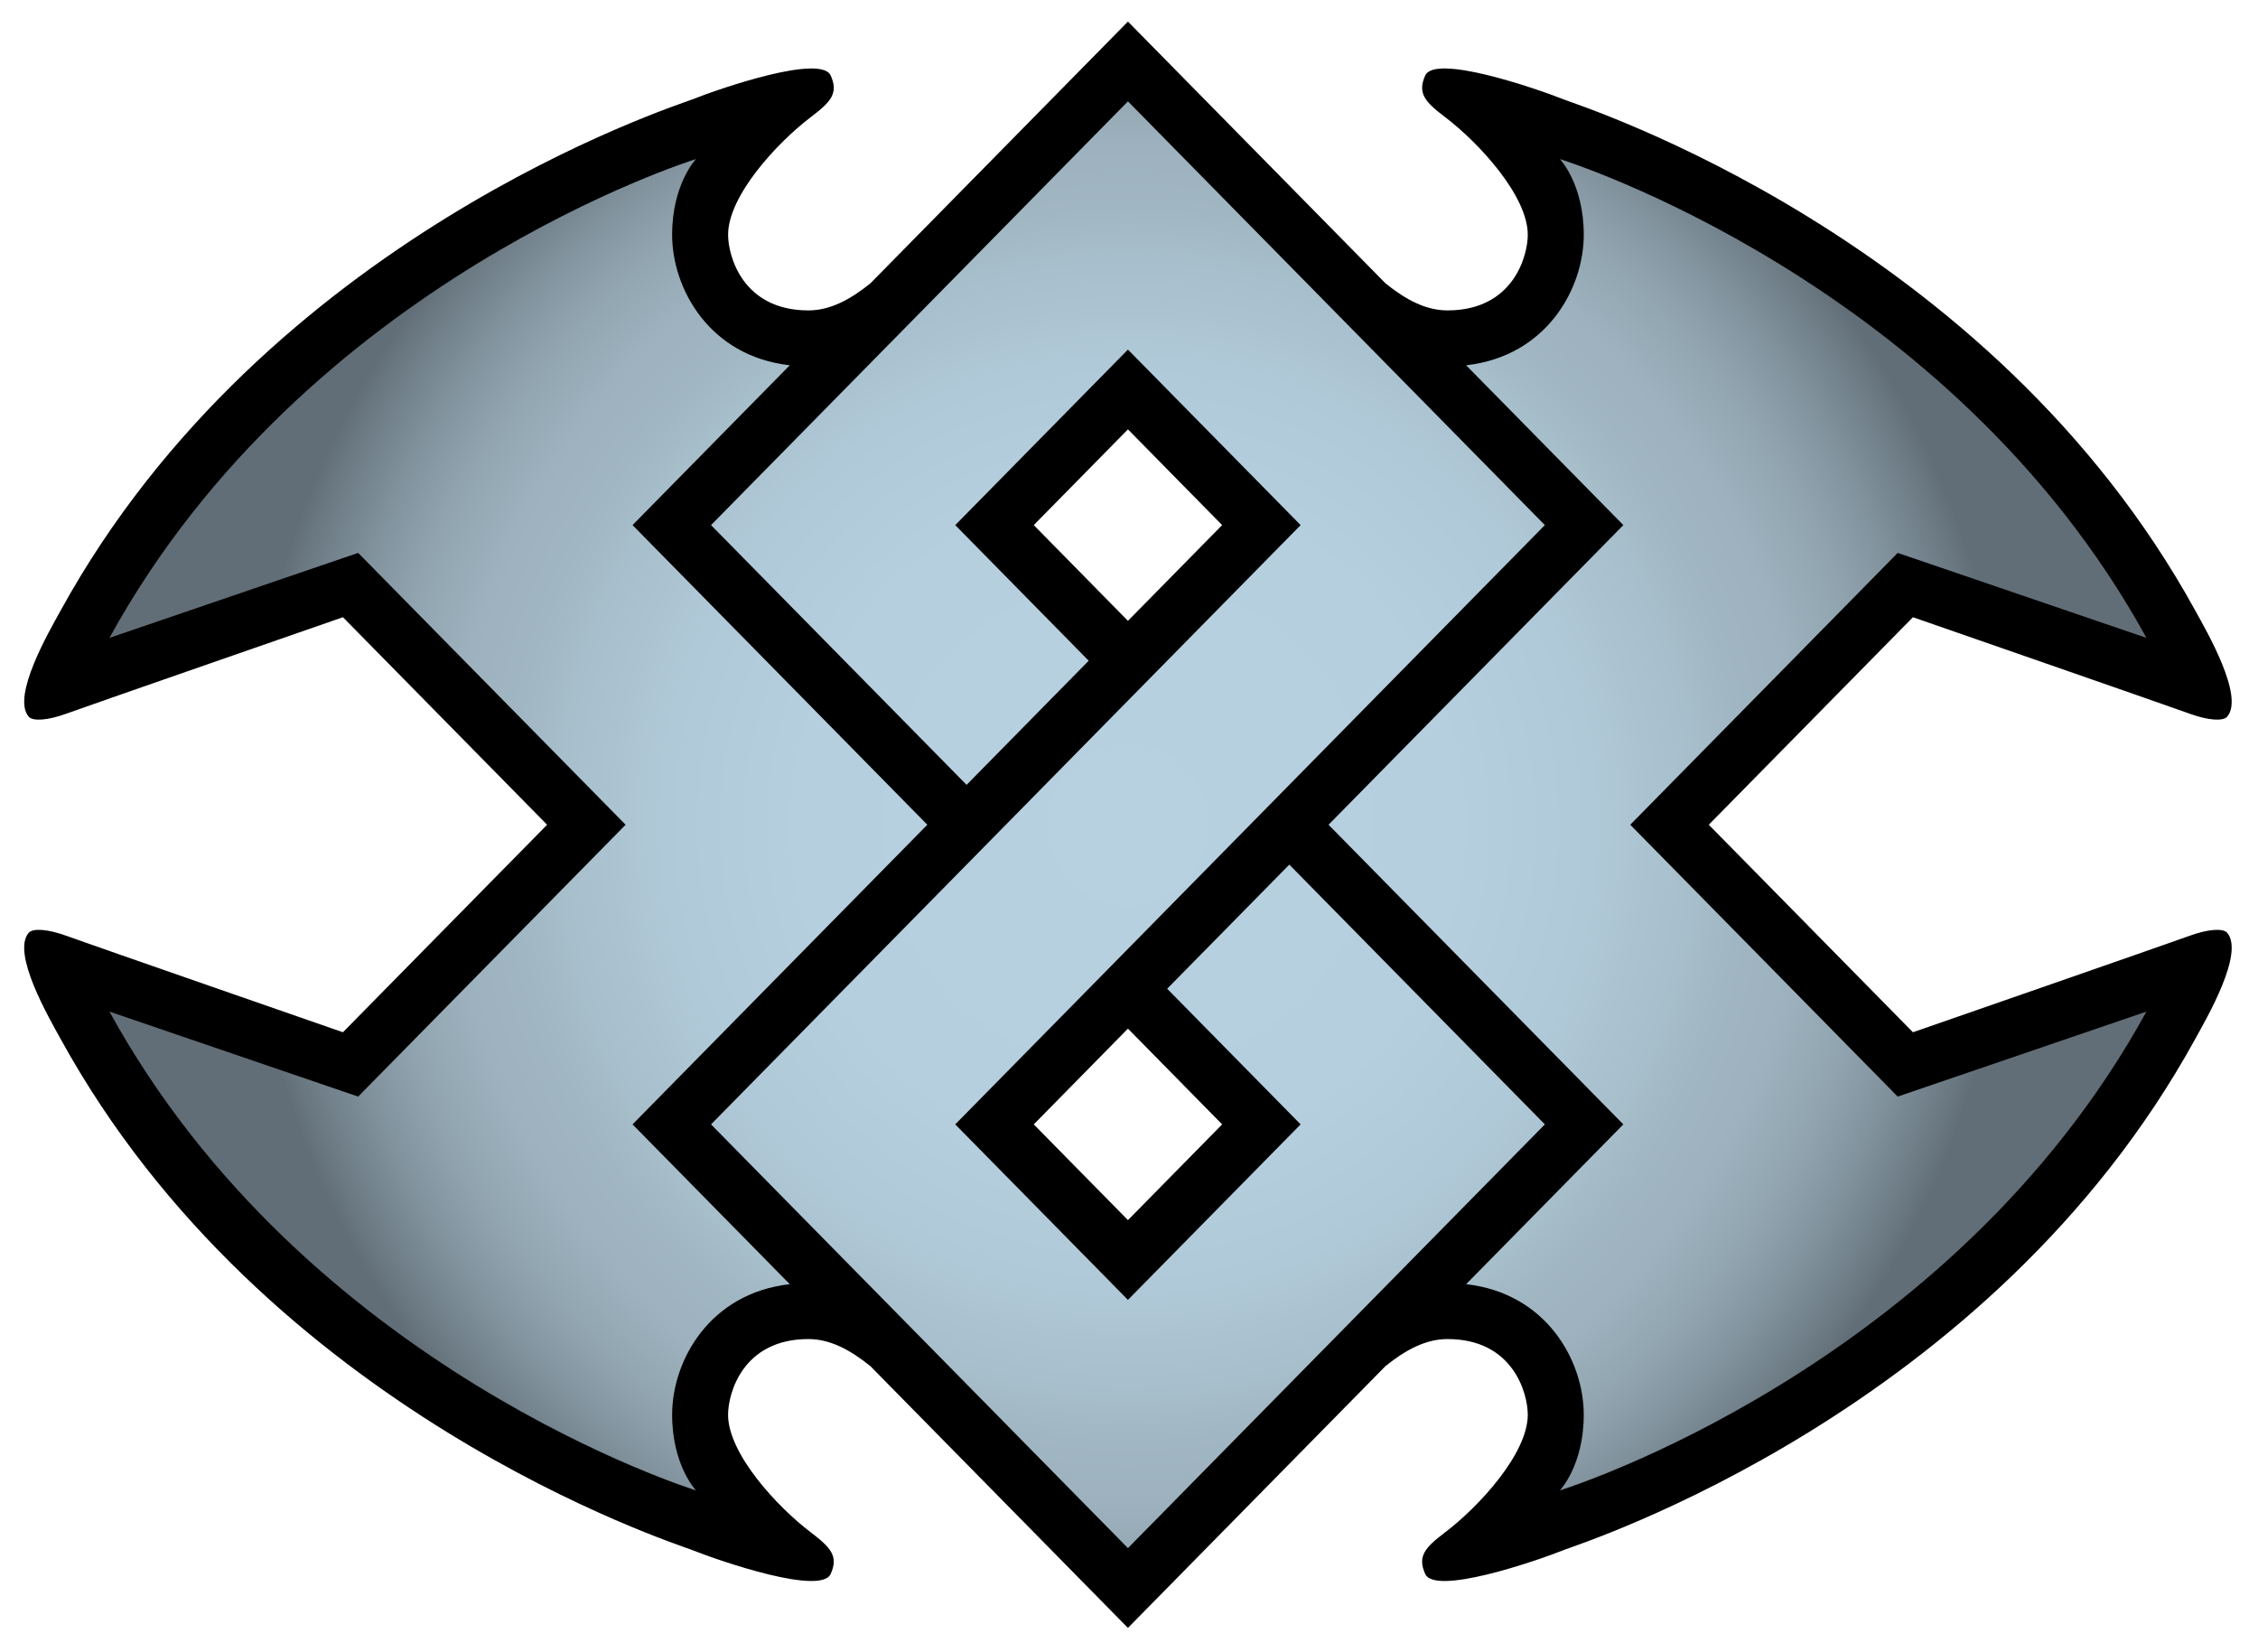
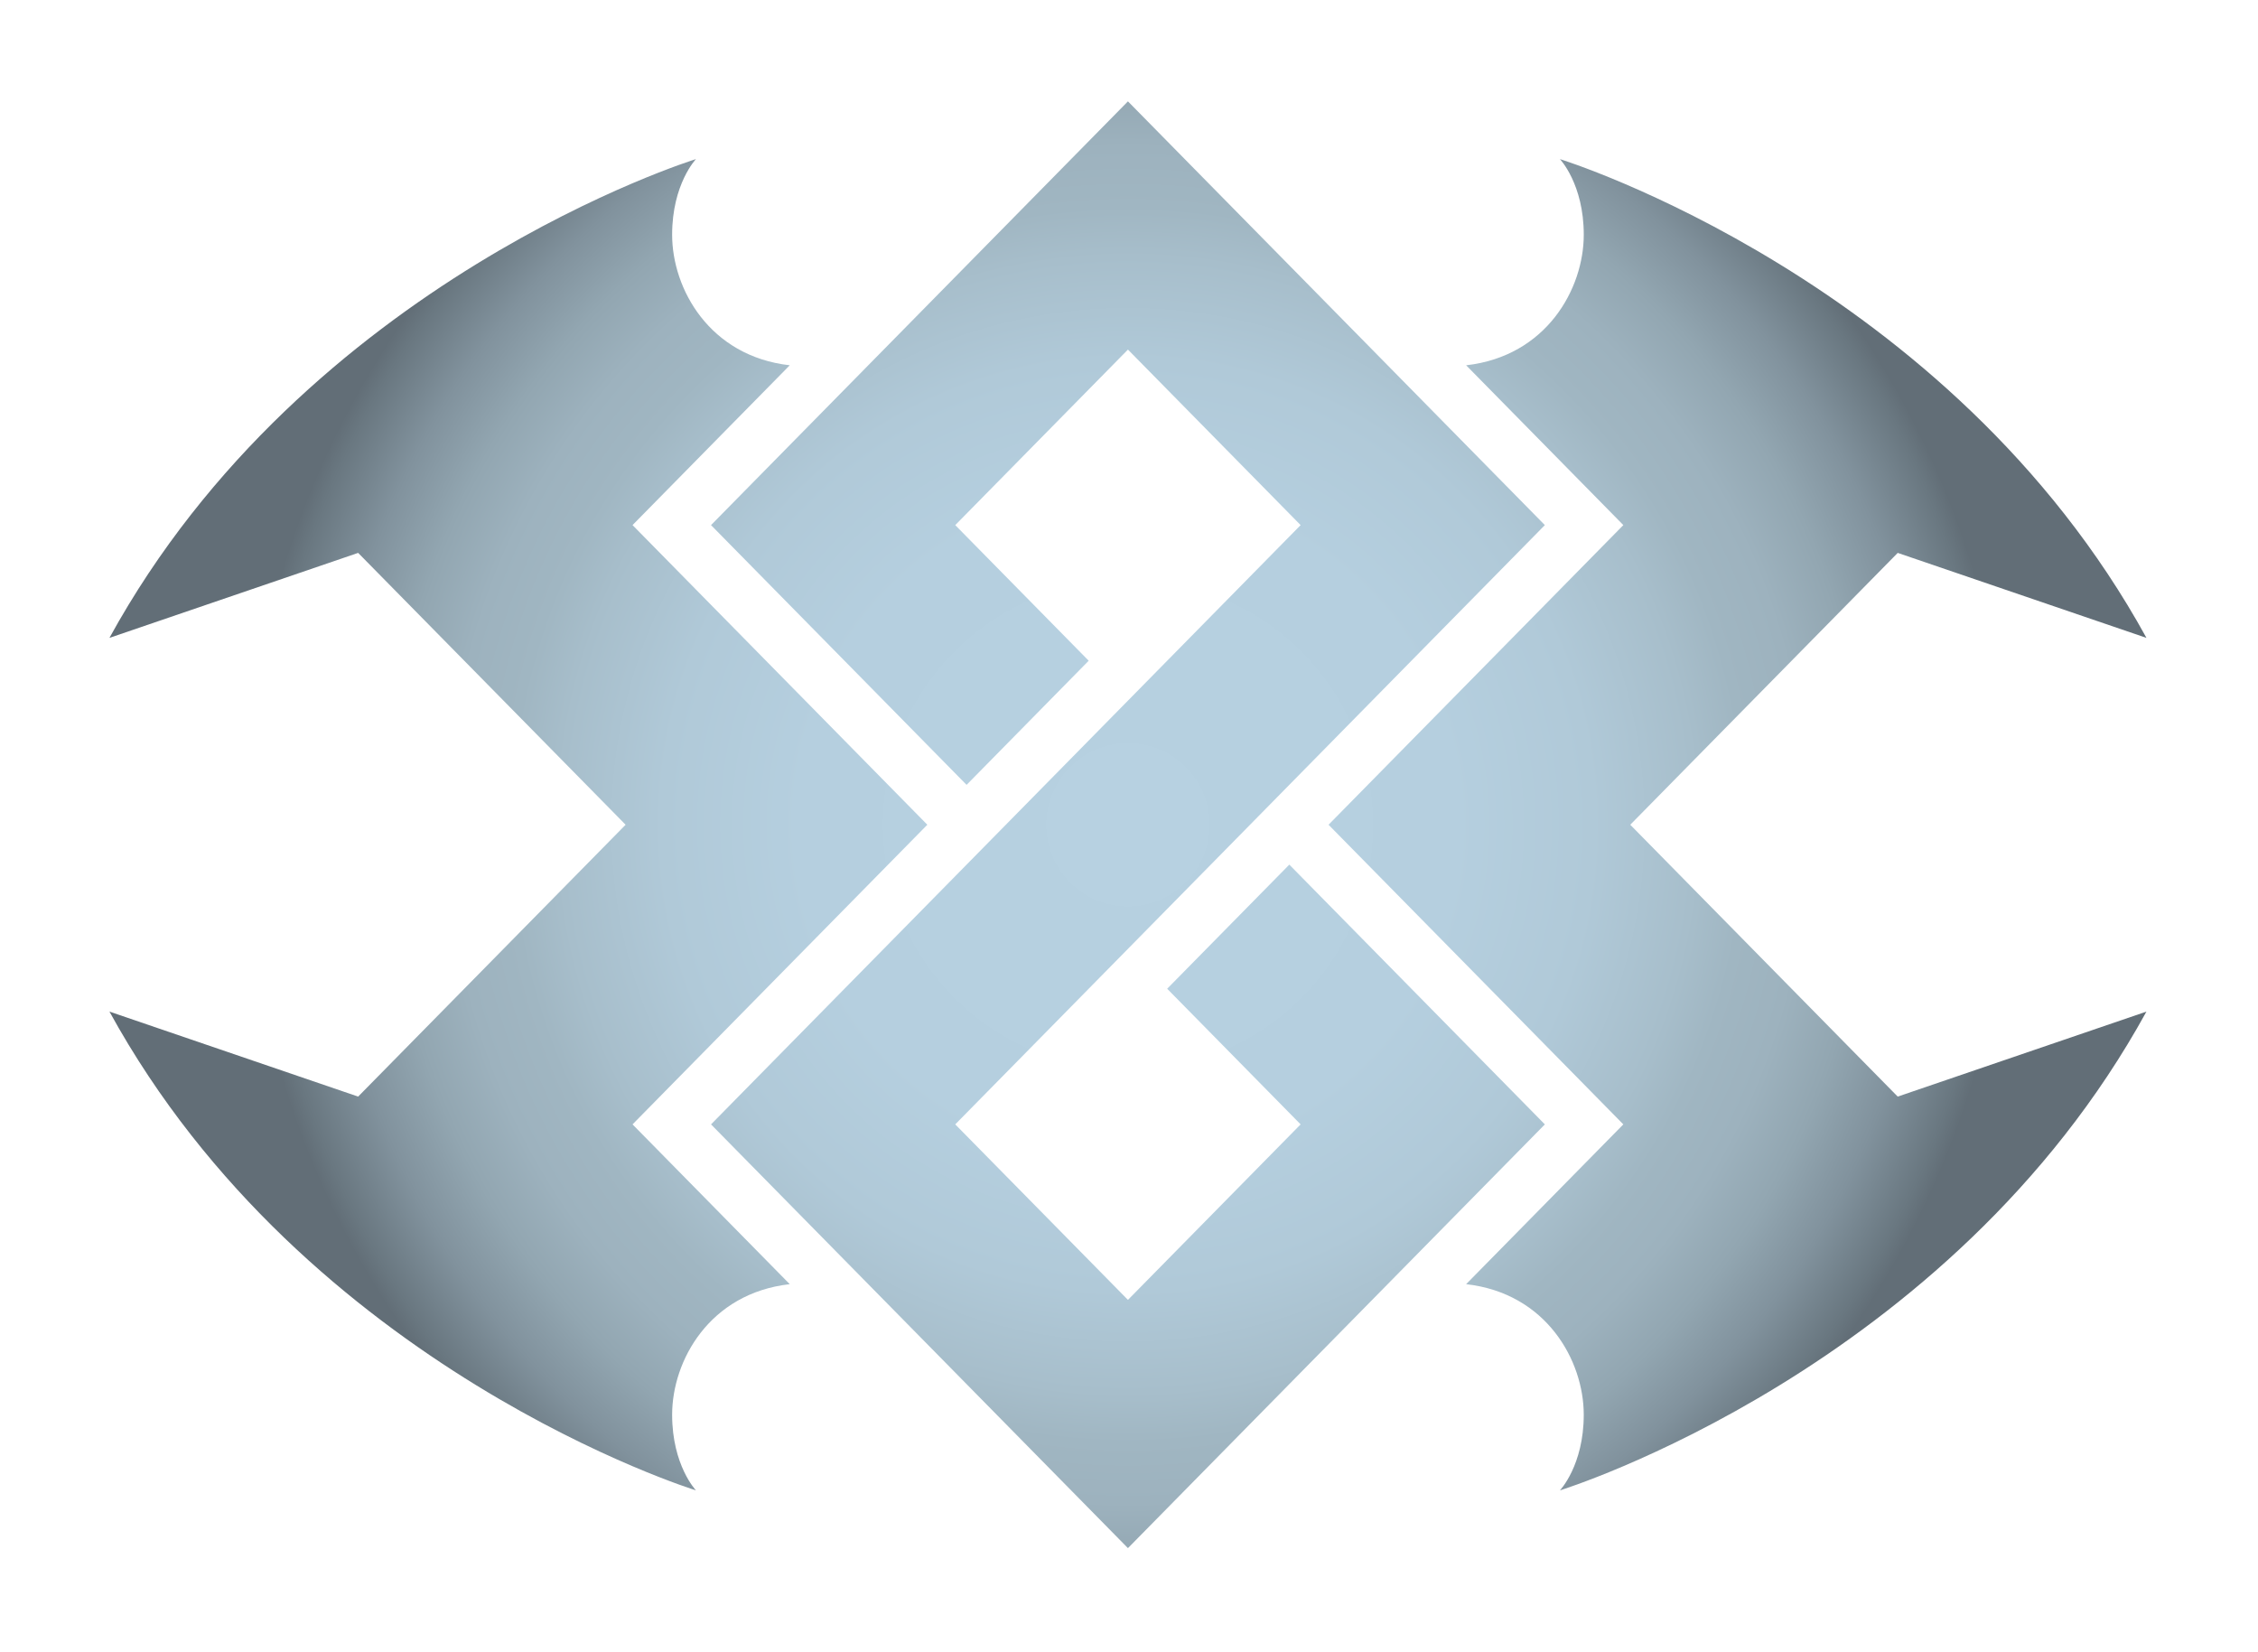
<svg xmlns="http://www.w3.org/2000/svg" xmlns:ns1="http://sodipodi.sourceforge.net/DTD/sodipodi-0.dtd" xmlns:ns2="http://www.inkscape.org/namespaces/inkscape" version="1.1" id="svg8" ns1:docname="80.svg" ns2:version="1.0 (4035a4fb49, 2020-05-01)" x="0px" y="0px" width="246px" height="180px" viewBox="0 0 246 180" enable-background="new 0 0 246 180" xml:space="preserve">
  <ns1:namedview id="base" ns2:cy="148.27568" ns2:cx="162.61389" ns2:zoom="1.9262114" showguides="true" borderopacity="1.0" bordercolor="#666666" showgrid="false" pagecolor="#ffffff" ns2:document-rotation="0" ns2:window-maximized="1" ns2:pagecheckerboard="true" ns2:window-y="-6" ns2:pageshadow="2" ns2:pageopacity="0.0" ns2:guide-bbox="true" ns2:window-x="-6" ns2:window-height="1018" ns2:window-width="1920" ns2:current-layer="svg8" ns2:document-units="mm">
	</ns1:namedview>
  <g>
    <g>
-       <path d="M238.615,101.924c-2.814,1.021-30.208,10.533-30.208,10.533L186.165,89.85l22.242-22.608c0,0,27.394,9.512,30.208,10.531    c1.859,0.676,3.569,0.85,4.034,0.296c1.884-2.217-2.25-9.308-3.462-11.513c-22.377-40.756-66.973-54.988-68.748-55.695    c-3.312-1.315-14.11-4.981-15.168-2.635c-0.864,1.921-0.037,2.86,2.146,4.516c3.711,2.816,9.028,8.598,9.028,12.833    c0,2.292-1.568,8.241-8.746,8.241c-2.354,0-4.547-1.163-6.759-2.952L122.886,2.35L94.832,30.862    c-2.215,1.79-4.409,2.955-6.759,2.955c-7.178,0-8.75-5.949-8.75-8.241c0-4.235,5.318-10.017,9.032-12.833    c2.182-1.656,3.011-2.595,2.146-4.516c-1.06-2.347-11.855,1.32-15.167,2.635C73.554,11.568,28.962,25.8,6.582,66.556    c-1.212,2.205-5.344,9.296-3.463,11.513c0.469,0.554,2.178,0.38,4.037-0.296c2.813-1.019,30.206-10.531,30.206-10.531    L59.605,89.85l-22.244,22.607c0,0-27.393-9.512-30.206-10.533c-1.859-0.674-3.568-0.848-4.037-0.296    c-1.881,2.22,2.251,9.308,3.463,11.513c22.38,40.756,66.972,54.988,68.751,55.697c3.312,1.315,14.107,4.981,15.167,2.633    c0.865-1.921,0.036-2.86-2.146-4.516c-3.713-2.816-9.032-8.599-9.032-12.833c0-2.293,1.572-8.241,8.75-8.241    c2.35,0,4.543,1.162,6.757,2.952l28.057,28.517l28.056-28.52c2.212-1.787,4.405-2.949,6.759-2.949    c7.178,0,8.746,5.948,8.746,8.241c0,4.234-5.317,10.017-9.028,12.833c-2.184,1.655-3.011,2.595-2.146,4.516    c1.058,2.349,11.856-1.317,15.168-2.633c1.775-0.709,46.371-14.941,68.748-55.697c1.212-2.205,5.346-9.293,3.462-11.513    C242.185,101.076,240.475,101.25,238.615,101.924z M133.147,57.206l-10.262,10.43l-10.261-10.43l10.261-10.43L133.147,57.206z     M112.625,122.493l10.261-10.431l10.262,10.431l-10.262,10.43L112.625,122.493z" />
-     </g>
+       </g>
    <radialGradient id="SVGID_1_" cx="122.886" cy="89.85" r="96.237" gradientUnits="userSpaceOnUse">
      <stop offset="0" style="stop-color:#B7D1E1" />
      <stop offset="0.37" style="stop-color:#B5CFDF" />
      <stop offset="0.527" style="stop-color:#B0C9D8" />
      <stop offset="0.643" style="stop-color:#A7BECB" />
      <stop offset="0.7" style="stop-color:#A0B6C2" />
      <stop offset="0.768" style="stop-color:#9DB2BE" />
      <stop offset="0.838" style="stop-color:#92A6B1" />
      <stop offset="0.909" style="stop-color:#81929D" />
      <stop offset="0.981" style="stop-color:#697780" />
      <stop offset="1" style="stop-color:#626E77" />
    </radialGradient>
    <path fill="url(#SVGID_1_)" d="M68.913,122.493l17.128,17.408c-8.754,0.99-12.815,8.337-12.815,14.221   c0,5.533,2.596,8.243,2.596,8.243s-42.448-13.098-63.897-52.158l27.094,9.259L68.158,89.85L39.019,60.233l-27.094,9.258   c21.45-39.062,63.897-52.158,63.897-52.158s-2.596,2.71-2.596,8.241c0,5.883,4.061,13.232,12.815,14.221l-17.128,17.41   l32.116,32.644L68.913,122.493z M176.855,122.493l-17.126,17.408c8.756,0.99,12.814,8.337,12.814,14.221   c0,5.533-2.598,8.243-2.598,8.243s42.448-13.098,63.9-52.158l-27.098,9.259L177.611,89.85l29.138-29.616l27.098,9.258   c-21.452-39.062-63.9-52.158-63.9-52.158s2.598,2.71,2.598,8.241c0,5.883-4.059,13.232-12.814,14.221l17.126,17.41L144.74,89.85   L176.855,122.493z M127.159,107.716l14.538,14.777l-18.812,19.12l-18.814-19.12l64.235-65.287l-45.421-46.164L77.464,57.206   l27.842,28.299l13.303-13.523l-14.537-14.775l18.814-19.122l18.812,19.122l-64.233,65.287l45.421,46.164l45.421-46.164   l-27.841-28.299L127.159,107.716z" />
  </g>
</svg>